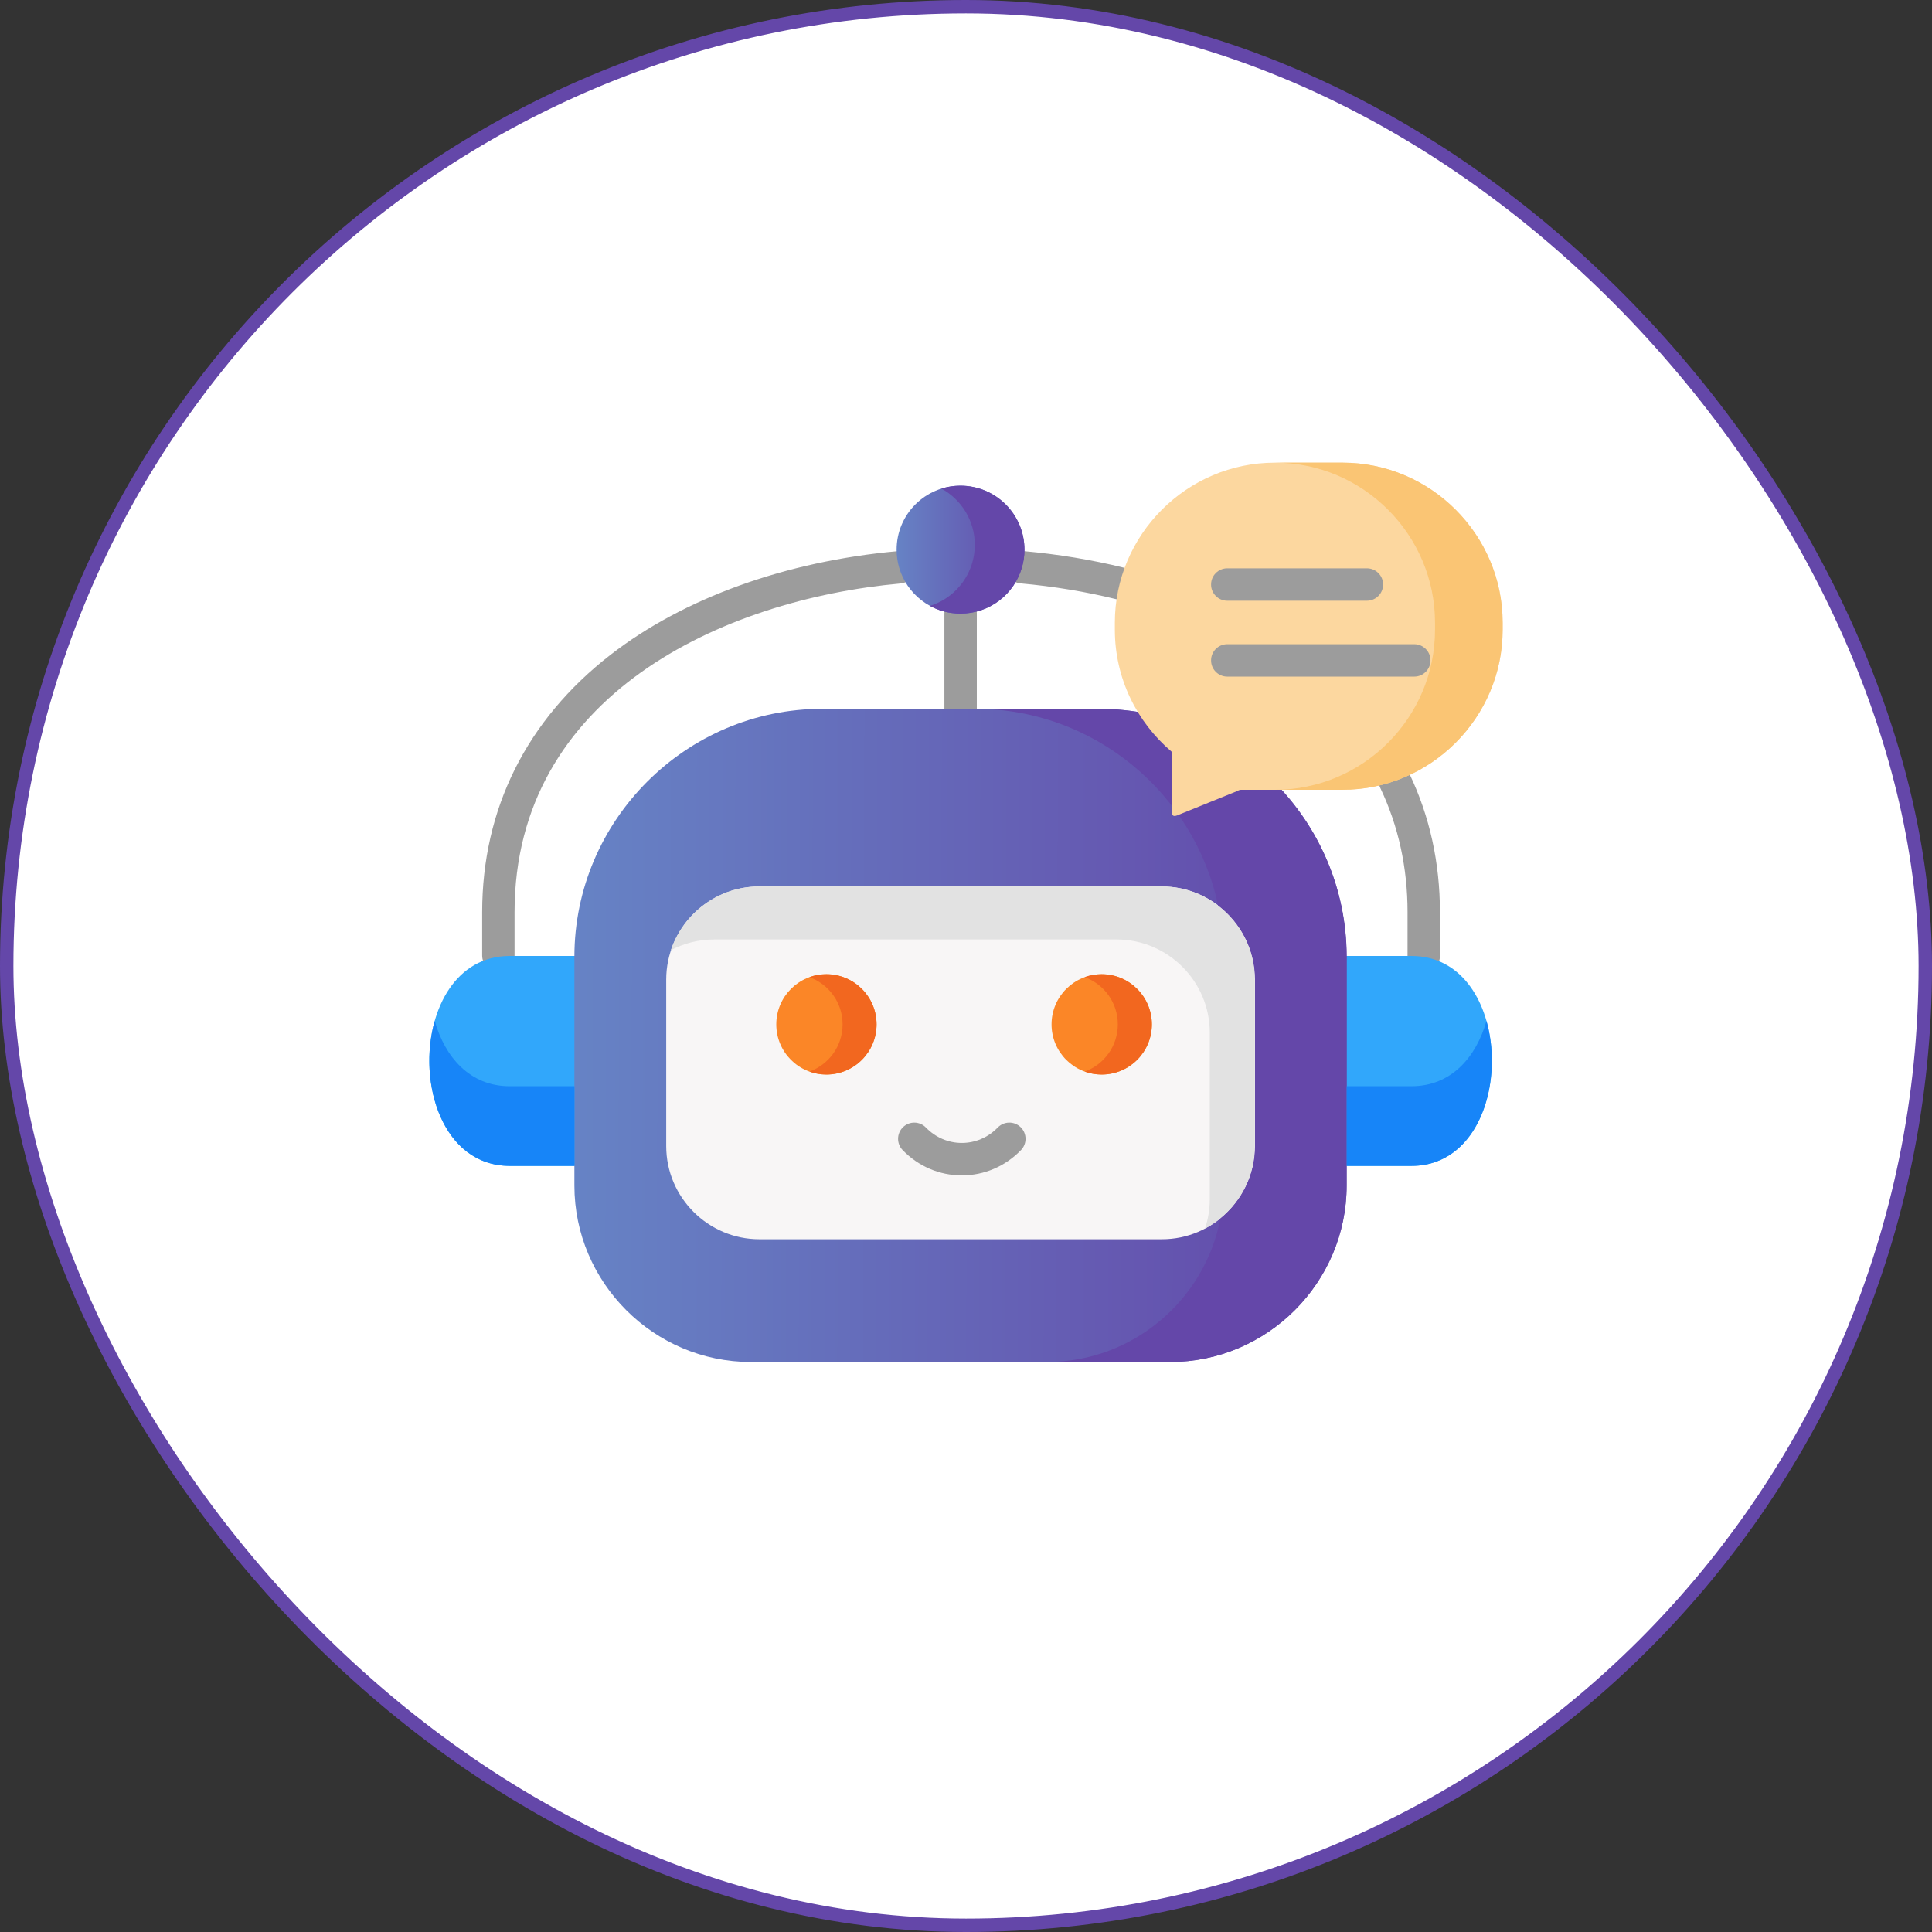
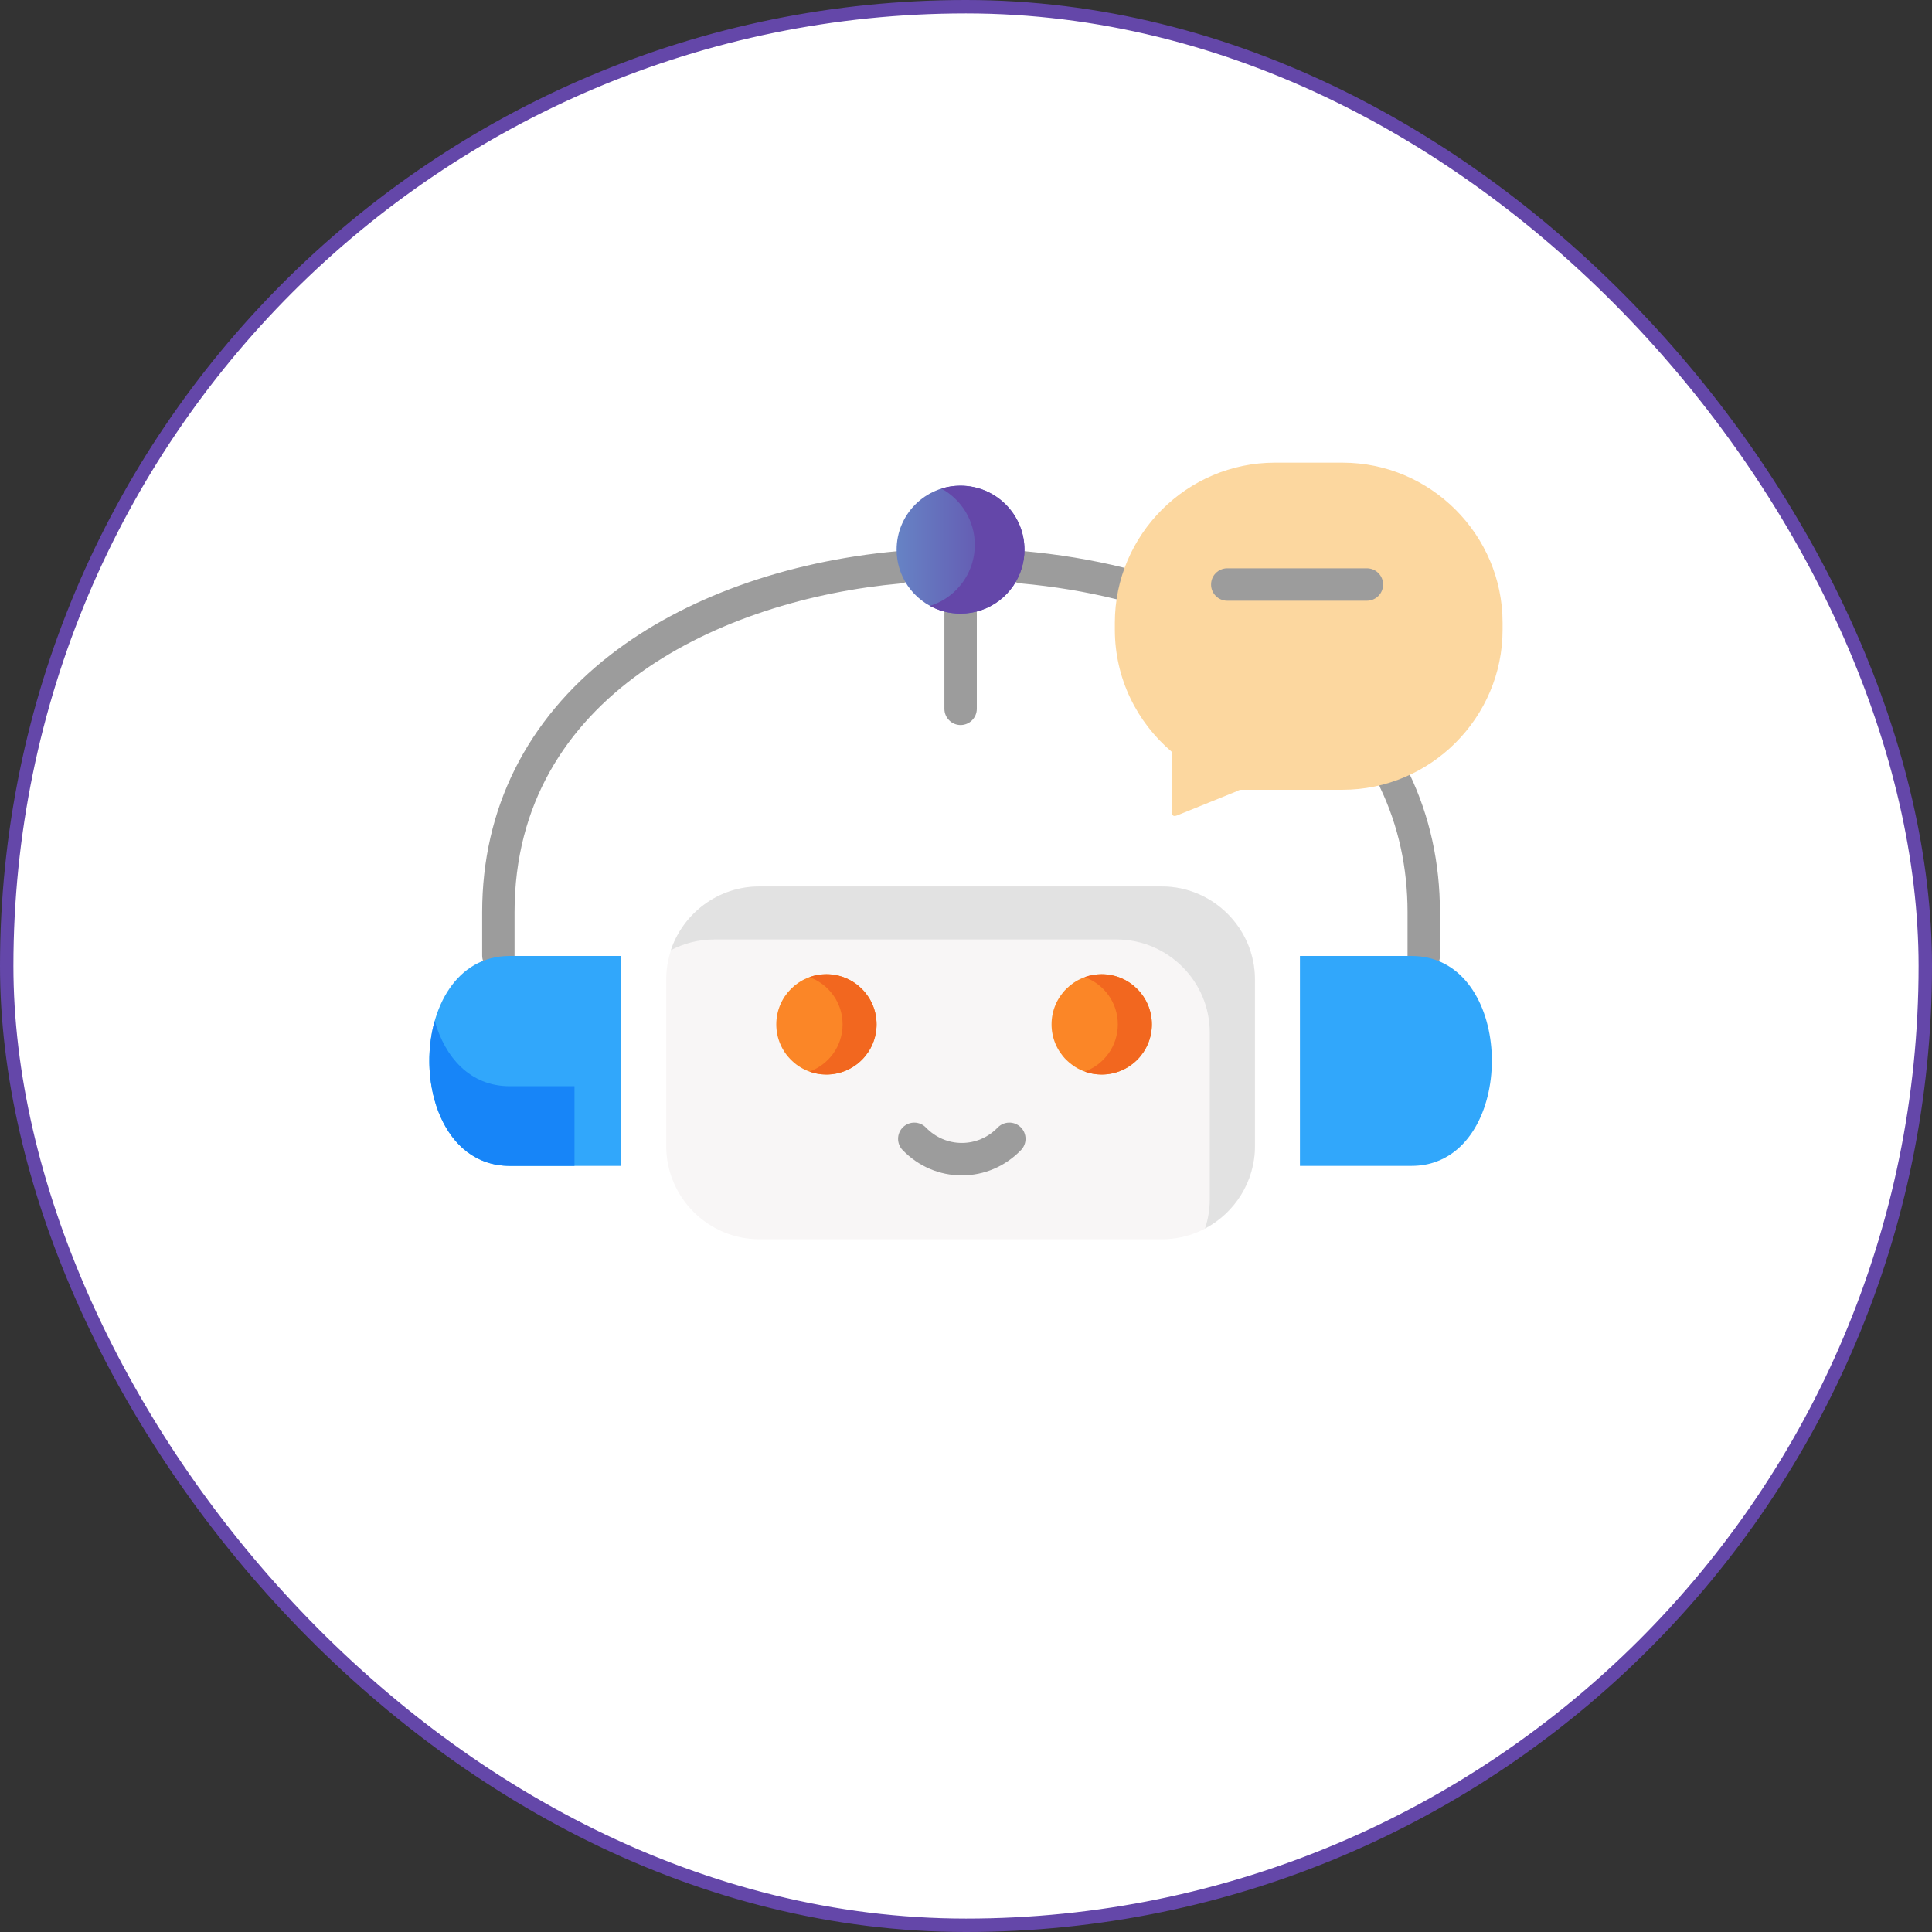
<svg xmlns="http://www.w3.org/2000/svg" width="72" height="72" viewBox="0 0 72 72" fill="none">
  <rect x="0" y="0" width="72" height="72" fill="#333333" stroke="none" />
  <rect x="0.25" y="0.25" width="71.5" height="71.5" rx="35.75" fill="white" />
  <rect x="0.25" y="0.25" width="71.5" height="71.5" rx="35.75" stroke="#6447A9" stroke-width="0.5" />
  <path d="M35.799 27.02C35.465 27.02 35.195 26.749 35.195 26.415V22.867C35.195 22.533 35.465 22.263 35.799 22.263C36.132 22.263 36.403 22.533 36.403 22.867V26.415C36.403 26.749 36.132 27.02 35.799 27.02Z" fill="#9C9C9C" />
  <path d="M53.058 36.23C52.725 36.23 52.455 35.959 52.455 35.626V33.996C52.455 32.334 52.113 30.775 51.439 29.364C51.295 29.063 51.422 28.703 51.723 28.558C52.024 28.415 52.384 28.542 52.528 28.843C53.28 30.418 53.662 32.152 53.662 33.996V35.626C53.662 35.959 53.392 36.23 53.058 36.23ZM18.572 36.214C18.239 36.214 17.969 35.943 17.969 35.61V33.996C17.969 30.149 19.622 26.832 22.75 24.404C25.475 22.29 29.276 20.917 33.452 20.54C33.785 20.511 34.078 20.755 34.108 21.087C34.138 21.42 33.893 21.714 33.561 21.744C26.925 22.343 19.176 25.911 19.176 33.996V35.61C19.176 35.943 18.906 36.214 18.572 36.214ZM41.736 22.346C41.688 22.346 41.639 22.341 41.591 22.328C40.464 22.05 39.268 21.852 38.035 21.741C37.703 21.711 37.459 21.418 37.489 21.085C37.519 20.753 37.811 20.507 38.144 20.538C39.437 20.654 40.694 20.862 41.88 21.155C42.204 21.235 42.401 21.563 42.321 21.887C42.254 22.162 42.007 22.346 41.736 22.346Z" fill="#9C9C9C" />
  <path fill-rule="evenodd" clip-rule="evenodd" d="M23.152 43.449V35.656C23.152 35.647 23.152 35.635 23.152 35.626H18.995C14.991 35.626 15.012 43.449 18.995 43.449H23.152Z" fill="#31A7FB" />
  <path fill-rule="evenodd" clip-rule="evenodd" d="M48.445 35.656V43.449H52.602C52.947 43.449 53.259 43.392 53.544 43.284C56.558 42.157 56.261 35.626 52.602 35.626H48.445V35.656Z" fill="#31A7FB" />
-   <path fill-rule="evenodd" clip-rule="evenodd" d="M30.644 26.416H40.944C46.025 26.416 50.182 30.574 50.182 35.656V44.181C50.182 47.798 47.223 50.758 43.607 50.758H27.981C24.365 50.758 21.406 47.798 21.406 44.181V35.656C21.406 30.574 25.563 26.416 30.644 26.416Z" fill="url(#paint0_linear_4371_125678)" />
  <path fill-rule="evenodd" clip-rule="evenodd" d="M28.298 33.036H43.303C45.21 33.036 46.773 34.597 46.773 36.505V42.712C46.773 44.622 45.21 46.183 43.303 46.183H28.298C26.389 46.183 24.828 44.622 24.828 42.712V36.505C24.828 34.597 26.389 33.036 28.298 33.036Z" fill="#F8F6F6" />
  <path fill-rule="evenodd" clip-rule="evenodd" d="M35.796 22.868C36.886 22.868 37.806 22.137 38.089 21.136C38.148 20.93 38.18 20.711 38.18 20.485C38.18 19.169 37.112 18.101 35.796 18.101C34.48 18.101 33.414 19.169 33.414 20.485C33.414 20.711 33.446 20.933 33.505 21.14C33.788 22.137 34.708 22.868 35.796 22.868Z" fill="url(#paint1_linear_4371_125678)" />
  <path fill-rule="evenodd" clip-rule="evenodd" d="M26.611 35.012H41.615C43.523 35.012 45.085 36.573 45.085 38.483V44.69C45.085 45.071 45.022 45.439 44.907 45.783C46.009 45.202 46.767 44.04 46.767 42.712V36.507C46.767 34.597 45.204 33.036 43.297 33.036H28.292C26.766 33.036 25.461 34.033 25 35.412C25.481 35.156 26.029 35.012 26.611 35.012Z" fill="#E2E2E2" />
-   <path fill-rule="evenodd" clip-rule="evenodd" d="M36.359 26.416C40.783 26.416 44.508 29.572 45.396 33.743C46.231 34.378 46.772 35.382 46.772 36.507V42.712C46.772 43.798 46.267 44.77 45.48 45.409C44.903 48.444 42.218 50.758 39.02 50.758H43.612C47.228 50.758 50.187 47.798 50.187 44.181V43.449V35.656C50.187 35.647 50.187 35.635 50.187 35.626C50.169 30.558 46.019 26.416 40.95 26.416H36.359V26.416Z" fill="#6447A9" />
  <path fill-rule="evenodd" clip-rule="evenodd" d="M21.409 43.449V40.48H18.996C17.515 40.48 16.584 39.401 16.201 38.045C15.549 40.343 16.486 43.449 18.996 43.449L21.409 43.449Z" fill="#1785F8" />
-   <path fill-rule="evenodd" clip-rule="evenodd" d="M50.188 40.48V43.449H52.601C52.946 43.449 53.258 43.392 53.543 43.284C55.337 42.613 55.959 40.03 55.396 38.045C55.013 39.4 54.08 40.48 52.601 40.48H50.188V40.48Z" fill="#1785F8" />
  <path fill-rule="evenodd" clip-rule="evenodd" d="M36.212 21.04C35.975 21.772 35.393 22.35 34.656 22.58C34.994 22.765 35.382 22.868 35.792 22.868C36.883 22.868 37.802 22.137 38.085 21.136C38.145 20.93 38.176 20.711 38.176 20.485C38.176 19.169 37.109 18.101 35.792 18.101C35.546 18.101 35.306 18.139 35.083 18.208C35.824 18.612 36.328 19.399 36.328 20.305C36.328 20.531 36.297 20.748 36.237 20.955C36.23 20.983 36.221 21.012 36.212 21.04Z" fill="#6447A9" />
  <path fill-rule="evenodd" clip-rule="evenodd" d="M47.513 17.242H50.031C53.312 17.242 55.997 19.926 55.997 23.207V23.468C55.997 26.747 53.312 29.433 50.031 29.433H47.513H46.322C46.194 29.433 46.208 29.428 46.096 29.485L43.865 30.389C43.735 30.437 43.673 30.4 43.68 30.27L43.664 28.045C43.666 28.025 43.671 28.022 43.66 28.011C42.368 26.913 41.547 25.282 41.547 23.468V23.207C41.547 19.926 44.232 17.242 47.513 17.242Z" fill="#FCD79F" />
-   <path fill-rule="evenodd" clip-rule="evenodd" d="M47.516 17.242C50.796 17.242 53.479 19.926 53.479 23.207V23.468C53.479 26.747 50.796 29.433 47.516 29.433H50.034C53.315 29.433 56 26.747 56 23.468V23.207C56 19.926 53.315 17.242 50.034 17.242H47.516Z" fill="#FAC574" />
  <path fill-rule="evenodd" clip-rule="evenodd" d="M30.798 40.044C31.829 40.044 32.667 39.208 32.667 38.175C32.667 37.143 31.829 36.306 30.798 36.306C29.765 36.306 28.93 37.143 28.93 38.175C28.93 39.209 29.765 40.044 30.798 40.044Z" fill="#FB8627" />
-   <path fill-rule="evenodd" clip-rule="evenodd" d="M41.058 36.306C40.025 36.306 39.188 37.143 39.188 38.175C39.188 39.208 40.025 40.044 41.058 40.044C42.09 40.044 42.927 39.208 42.927 38.175C42.927 37.143 42.09 36.306 41.058 36.306Z" fill="#FB8627" />
+   <path fill-rule="evenodd" clip-rule="evenodd" d="M41.058 36.306C40.025 36.306 39.188 37.143 39.188 38.175C39.188 39.208 40.025 40.044 41.058 40.044C42.09 40.044 42.927 39.208 42.927 38.175C42.927 37.143 42.09 36.306 41.058 36.306" fill="#FB8627" />
  <path fill-rule="evenodd" clip-rule="evenodd" d="M32.667 38.175C32.667 37.143 31.829 36.306 30.798 36.306C30.575 36.306 30.363 36.344 30.164 36.415C30.885 36.675 31.401 37.364 31.401 38.175C31.401 38.985 30.885 39.676 30.164 39.934C30.363 40.005 30.575 40.044 30.798 40.044C31.829 40.044 32.667 39.208 32.667 38.175Z" fill="#F2671F" />
  <path fill-rule="evenodd" clip-rule="evenodd" d="M40.422 36.415C41.143 36.675 41.658 37.364 41.658 38.175C41.658 38.985 41.143 39.676 40.422 39.934C40.62 40.005 40.833 40.044 41.056 40.044C42.087 40.044 42.925 39.208 42.925 38.175C42.925 37.143 42.087 36.306 41.056 36.306C40.833 36.306 40.62 36.344 40.422 36.415Z" fill="#F2671F" />
-   <path d="M52.706 25.215H45.736C45.403 25.215 45.133 24.945 45.133 24.611C45.133 24.277 45.403 24.007 45.736 24.007H52.706C53.039 24.007 53.31 24.277 53.31 24.611C53.31 24.945 53.039 25.215 52.706 25.215Z" fill="#9C9C9C" />
  <path d="M50.94 22.387H45.736C45.403 22.387 45.133 22.117 45.133 21.783C45.133 21.449 45.403 21.179 45.736 21.179H50.94C51.274 21.179 51.544 21.449 51.544 21.783C51.544 22.117 51.274 22.387 50.94 22.387Z" fill="#9C9C9C" />
  <path d="M35.844 43.803C35.01 43.803 34.227 43.468 33.639 42.861C33.407 42.621 33.413 42.239 33.652 42.006C33.892 41.774 34.274 41.78 34.506 42.02C34.864 42.39 35.34 42.594 35.844 42.594C36.348 42.594 36.823 42.39 37.182 42.02C37.414 41.78 37.796 41.774 38.036 42.006C38.275 42.239 38.281 42.621 38.049 42.861C37.461 43.468 36.678 43.803 35.844 43.803Z" fill="#9C9C9C" />
  <defs>
    <linearGradient id="paint0_linear_4371_125678" x1="50.182" y1="50.758" x2="21.356" y2="50.699" gradientUnits="userSpaceOnUse">
      <stop stop-color="#6447A9" />
      <stop offset="1" stop-color="#6683C5" />
    </linearGradient>
    <linearGradient id="paint1_linear_4371_125678" x1="38.18" y1="22.868" x2="33.406" y2="22.859" gradientUnits="userSpaceOnUse">
      <stop stop-color="#6447A9" />
      <stop offset="1" stop-color="#6683C5" />
    </linearGradient>
  </defs>
</svg>